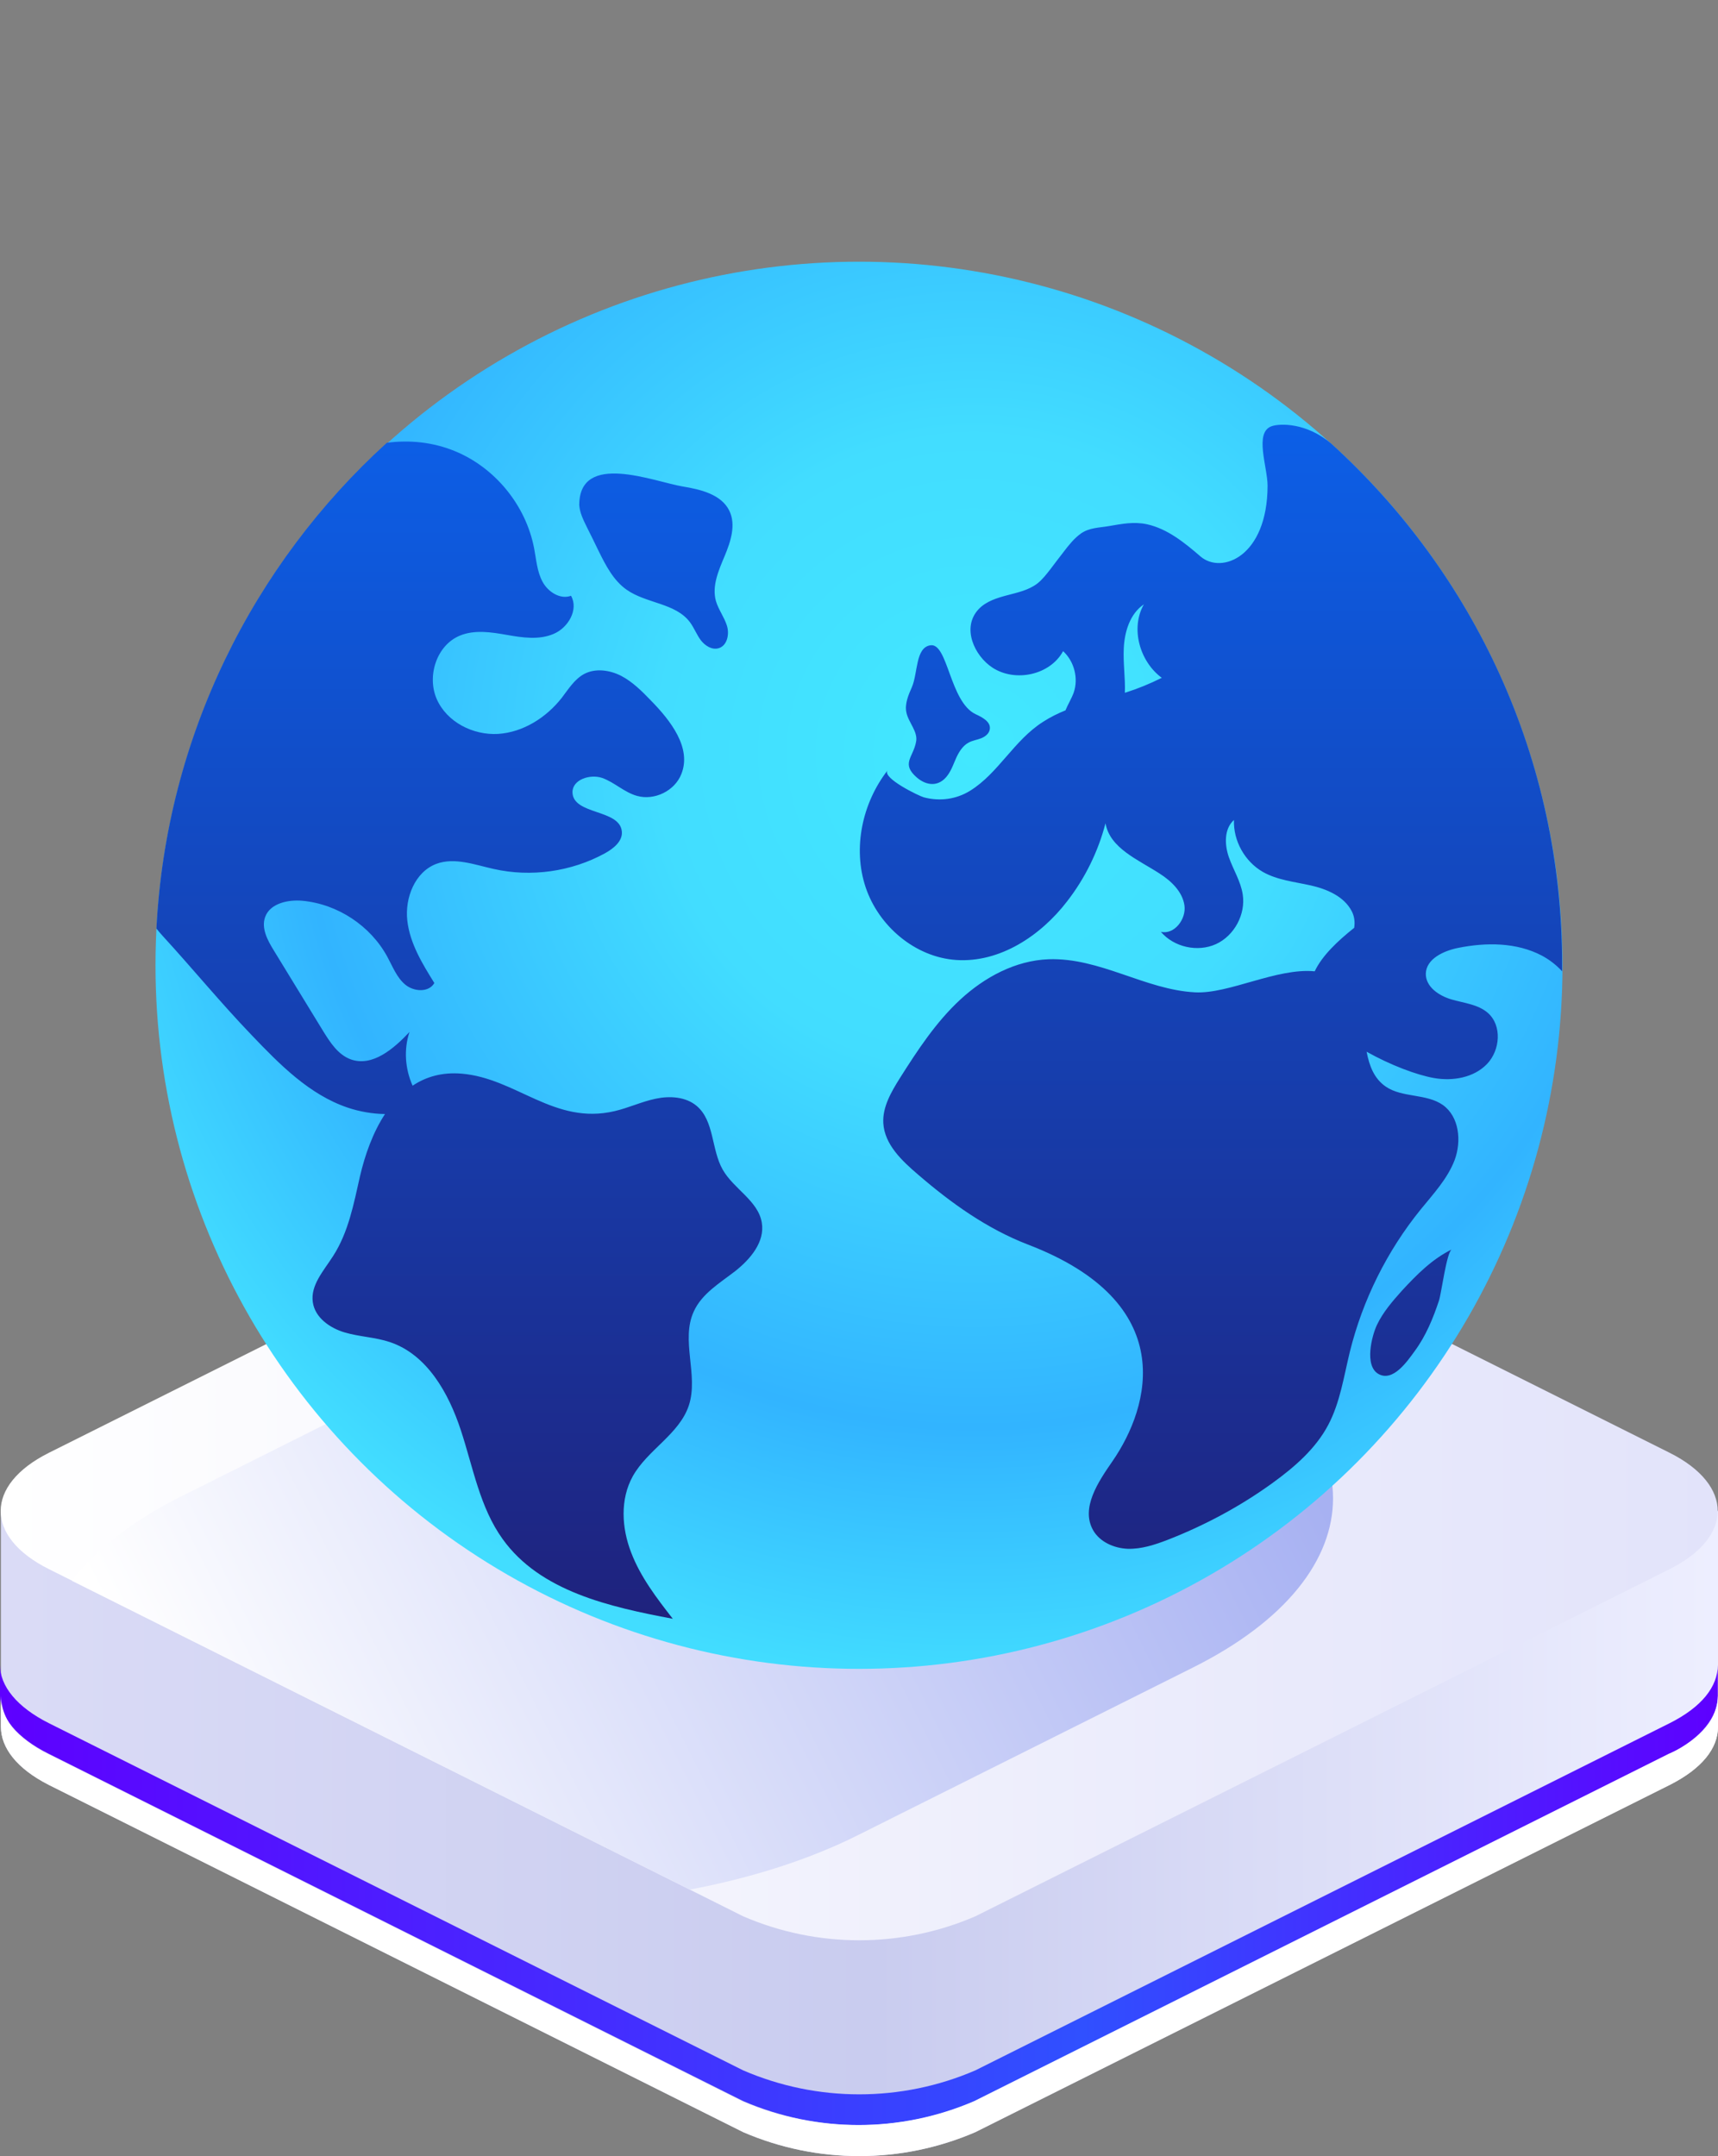
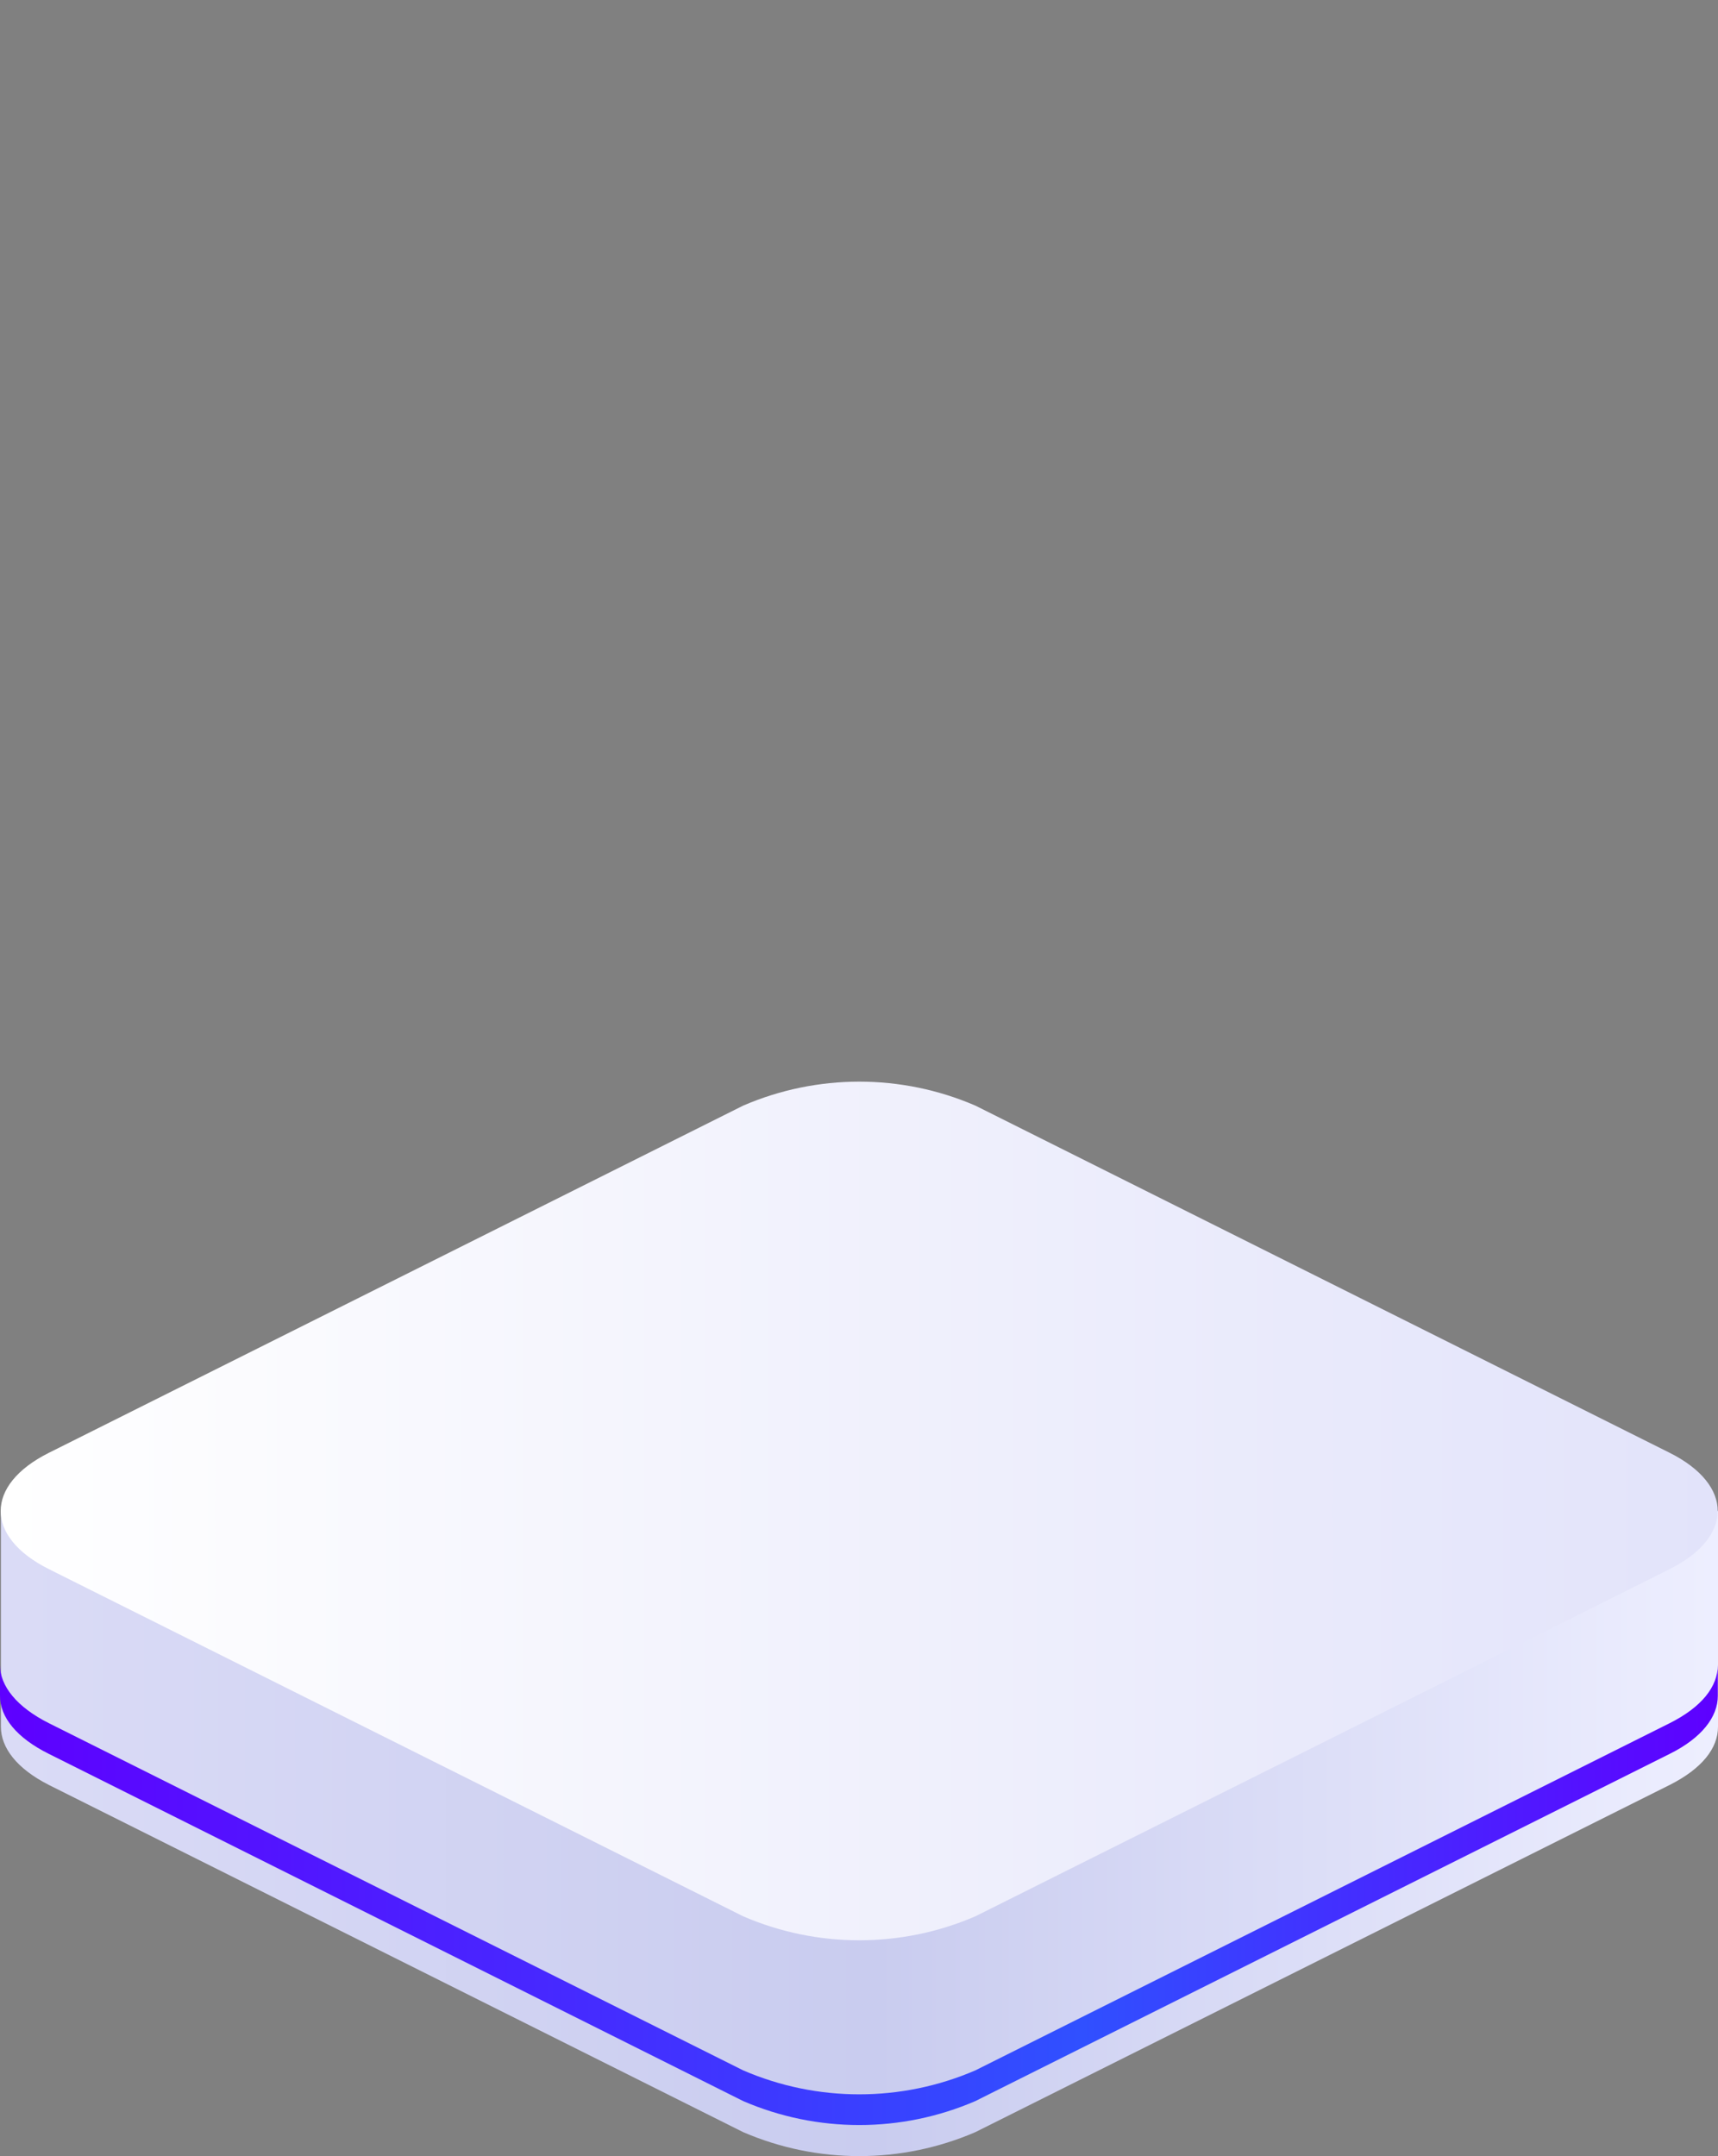
<svg xmlns="http://www.w3.org/2000/svg" version="1.1" id="Layer_1" x="0px" y="0px" viewBox="0 0 94.02 117.99" xml:space="preserve">
  <rect x="0" y="0" width="94.02" height="117.99" fill="#808080" stroke="none" />
  <linearGradient id="SVGID_1_" gradientUnits="userSpaceOnUse" x1="425.59" y1="25.607" x2="331.84" y2="25.607" gradientTransform="matrix(-1 0 0 -1 426.57 125.941)">
    <stop offset="0" style="stop-color:#DADBF6" />
    <stop offset="0.5" style="stop-color:#C9CCEF" />
    <stop offset="1" style="stop-color:#EEEFFF" />
  </linearGradient>
  <path fill="url(#SVGID_1_)" d="M0.05,82.68v11.81c0,1.15,0.87,2.29,2.62,3.18l38,19c4.05,1.75,8.66,1.75,12.71,0l38-19  c1.76-0.89,2.64-2,2.64-3.18V82.68H0.05z" />
  <linearGradient id="SVGID_00000044888188757948903000000010430543042398499493_" gradientUnits="userSpaceOnUse" x1="0" y1="22.242" x2="94.01" y2="22.242" gradientTransform="matrix(1 0 0 -1 0 125.941)">
    <stop offset="0" style="stop-color:#5E00FF" />
    <stop offset="0.63" style="stop-color:#3050FF" />
    <stop offset="1" style="stop-color:#5E00FF" />
  </linearGradient>
  <path fill="url(#SVGID_00000044888188757948903000000010430543042398499493_)" d="M2.67,94.29l38,19c4.05,1.75,8.66,1.75,12.71,0  l38-19c1.75-0.88,2.63-2,2.63-3.18v1.69c0,1.15-0.88,2.3-2.63,3.17l-38,19c-4.05,1.75-8.66,1.75-12.71,0l-38-19  C0.92,95.1,0,93.97,0,92.8v-1.69C0,92.26,0.92,93.41,2.67,94.29z" />
-   <path fill="#FFFFFF" d="M0.05,92.8v1.69c0,1.15,0.87,2.29,2.62,3.18l38,19c4.05,1.75,8.66,1.75,12.71,0l38-19  c1.76-0.89,2.64-2,2.64-3.18V92.8c-0.03,0.81-0.39,1.56-1,2.09c-0.5,0.45-1.08,0.82-1.7,1.08l-38,19c-4.05,1.75-8.66,1.75-12.71,0  l-38-19c-0.58-0.28-1.12-0.65-1.6-1.09C0.42,94.35,0.07,93.6,0.05,92.8z" />
  <linearGradient id="SVGID_00000021077613269784606490000013933140393946377407_" gradientUnits="userSpaceOnUse" x1="332.565" y1="43.26" x2="426.533" y2="43.26" gradientTransform="matrix(-1 0 0 -1 426.57 125.941)">
    <stop offset="0" style="stop-color:#E2E3FA" />
    <stop offset="1" style="stop-color:#FFFFFF" />
  </linearGradient>
  <path fill="url(#SVGID_00000021077613269784606490000013933140393946377407_)" d="M2.67,85.86l38,19c4.05,1.75,8.66,1.75,12.71,0  l38-19c3.5-1.76,3.5-4.6,0-6.36l-38-19c-4.05-1.75-8.66-1.75-12.71,0l-38,19C-0.84,81.26-0.84,84.1,2.67,85.86z" />
  <g>
    <linearGradient id="SVGID_00000085245409631940554480000018130829959386715834_" gradientUnits="userSpaceOnUse" x1="11.487" y1="99.622" x2="67.225" y2="71.752">
      <stop offset="0" style="stop-color:#FFFFFF" />
      <stop offset="1" style="stop-color:#A7B1F2" />
    </linearGradient>
-     <path fill="url(#SVGID_00000085245409631940554480000018130829959386715834_)" d="M65.28,91.25l-18.31,9.16   c-2.71,1.36-5.86,2.35-9.22,2.99L3.94,86.5c1.28-1.69,3.27-3.26,5.98-4.62l18.31-9.16c10.23-5.11,26.82-5.11,37.05,0   C75.51,77.84,75.51,86.14,65.28,91.25z" />
  </g>
  <g>
    <radialGradient id="SVGID_00000024712526033276710890000012460497463032345005_" cx="53.286" cy="2066.367" r="51.087" gradientTransform="matrix(1 0 0 -1 0 2107.546)" gradientUnits="userSpaceOnUse">
      <stop offset="0" style="stop-color:#42E8FF" />
      <stop offset="0.339" style="stop-color:#42DDFF" />
      <stop offset="0.723" style="stop-color:#32B4FF" />
      <stop offset="1" style="stop-color:#42DDFF" />
    </radialGradient>
-     <circle fill="url(#SVGID_00000024712526033276710890000012460497463032345005_)" cx="47.01" cy="52.82" r="38.5" />
    <linearGradient id="SVGID_00000078006031969089175950000007146461299115891862_" gradientUnits="userSpaceOnUse" x1="47.036" y1="88.59" x2="47.036" y2="23.243">
      <stop offset="0" style="stop-color:#1F227D" />
      <stop offset="1" style="stop-color:#0C5FE7" />
    </linearGradient>
-     <path fill="url(#SVGID_00000078006031969089175950000007146461299115891862_)" d="M39.55,64c-0.63-1.11-0.45-2.67-1.43-3.49   c-0.6-0.5-1.47-0.55-2.23-0.39c-0.77,0.16-1.48,0.5-2.25,0.68c-3.31,0.78-5.38-1.8-8.38-2.05c-1.06-0.09-1.95,0.17-2.68,0.66   c-0.41-0.92-0.49-1.98-0.17-2.94c-0.86,0.92-2.03,1.92-3.21,1.5c-0.69-0.25-1.12-0.91-1.51-1.54c-0.9-1.48-1.81-2.95-2.71-4.43   c-0.34-0.55-0.69-1.21-0.47-1.82c0.27-0.75,1.25-0.96,2.04-0.89c1.93,0.18,3.73,1.37,4.65,3.07c0.29,0.53,0.51,1.13,0.98,1.52   c0.47,0.39,1.29,0.44,1.59-0.09c-0.66-1.06-1.34-2.17-1.48-3.42c-0.14-1.24,0.42-2.66,1.59-3.1c1-0.37,2.1,0.05,3.14,0.28   c2.04,0.46,4.25,0.15,6.09-0.86c0.47-0.26,0.98-0.67,0.92-1.2c-0.12-1.22-2.65-0.89-2.7-2.12c-0.02-0.71,0.96-1.03,1.63-0.8   c0.67,0.24,1.21,0.79,1.9,0.98c0.95,0.27,2.07-0.27,2.43-1.2c0.57-1.43-0.59-2.92-1.67-4.02c-0.49-0.51-1-1.02-1.63-1.35   c-0.63-0.32-1.42-0.43-2.04-0.09c-0.52,0.29-0.85,0.83-1.21,1.3c-0.85,1.08-2.11,1.88-3.48,1.97c-1.37,0.08-2.81-0.65-3.36-1.91   c-0.55-1.26,0-2.95,1.27-3.47c0.8-0.33,1.71-0.19,2.56-0.04c0.85,0.15,1.76,0.29,2.56-0.05c0.8-0.33,1.39-1.33,0.96-2.09   c-0.59,0.22-1.26-0.21-1.56-0.77c-0.3-0.56-0.34-1.21-0.46-1.83c-0.45-2.35-2.14-4.42-4.35-5.32c-1.17-0.48-2.46-0.62-3.71-0.45   C13.87,30.87,9.1,40.29,8.56,50.81c0.11,0.14,0.22,0.27,0.34,0.4c1.65,1.8,3.18,3.67,4.88,5.44c1.53,1.6,3.15,3.25,5.25,3.96   c0.66,0.22,1.35,0.34,2.04,0.35c-0.67,1.02-1.1,2.25-1.37,3.41c-0.34,1.5-0.63,3.06-1.47,4.36c-0.51,0.8-1.25,1.6-1.11,2.53   c0.12,0.84,0.93,1.41,1.74,1.65c0.81,0.24,1.68,0.26,2.48,0.53c2.03,0.68,3.21,2.78,3.88,4.82c0.67,2.03,1.04,4.23,2.29,5.96   c2.05,2.86,5.85,3.71,9.31,4.36c-0.88-1.13-1.77-2.29-2.28-3.63c-0.52-1.34-0.61-2.91,0.09-4.17c0.81-1.45,2.55-2.3,3.07-3.88   c0.54-1.65-0.46-3.56,0.27-5.14c0.44-0.97,1.42-1.55,2.26-2.2c0.84-0.66,1.64-1.61,1.46-2.66C41.49,65.7,40.15,65.06,39.55,64z    M32.75,30.13c0.39,0.79,0.81,1.62,1.53,2.13c1.08,0.77,2.69,0.73,3.48,1.79c0.23,0.31,0.36,0.67,0.59,0.98   c0.23,0.3,0.61,0.55,0.98,0.44c0.47-0.14,0.6-0.77,0.45-1.24s-0.46-0.87-0.6-1.34c-0.23-0.83,0.15-1.68,0.48-2.47   c0.33-0.79,0.63-1.71,0.25-2.48c-0.44-0.89-1.57-1.16-2.55-1.32c-1.56-0.26-5.66-1.94-5.66,1.02c0.03,0.42,0.22,0.8,0.4,1.17   C32.32,29.25,32.54,29.69,32.75,30.13z M50.18,42.55c0.55,0.47,1.23,0.51,1.69-0.14c0.21-0.29,0.32-0.63,0.47-0.96   c0.15-0.32,0.35-0.64,0.66-0.81c0.21-0.12,0.46-0.15,0.69-0.24c0.23-0.09,0.45-0.26,0.48-0.51c0.05-0.4-0.41-0.64-0.78-0.81   c-1.42-0.68-1.51-3.91-2.47-3.77c-0.83,0.12-0.68,1.53-1.02,2.3c-0.19,0.43-0.39,0.9-0.3,1.36c0.11,0.57,0.66,1.07,0.53,1.64   C49.97,41.45,49.3,41.79,50.18,42.55z M76.71,70.64c-0.51,0.57-1.02,1.16-1.35,1.85c-0.28,0.58-0.72,2.26,0.09,2.7   c0.79,0.43,1.56-0.69,1.98-1.27c0.61-0.83,1-1.79,1.32-2.75c0.13-0.39,0.42-2.66,0.7-2.8C78.38,68.89,77.52,69.76,76.71,70.64z    M72.87,24.29c-1.37-1.18-2.84-1.12-3.27-0.97c-0.98,0.33-0.23,2.23-0.23,3.26c-0.01,3.89-2.52,4.86-3.67,3.87   c-0.87-0.75-1.8-1.51-2.92-1.76c-0.74-0.16-1.39-0.02-2.11,0.1c-0.52,0.09-1.05,0.08-1.51,0.4c-0.38,0.27-0.67,0.64-0.96,1.02   c-0.24,0.31-0.48,0.62-0.71,0.93c-0.22,0.28-0.44,0.57-0.72,0.79c-0.47,0.36-1.07,0.49-1.64,0.64c-0.57,0.15-1.16,0.33-1.57,0.76   c-0.95,1.01-0.24,2.55,0.75,3.2c1.25,0.82,3.16,0.41,3.87-0.9c0.61,0.56,0.85,1.49,0.58,2.27c-0.12,0.33-0.32,0.65-0.45,0.97   c-0.42,0.17-0.83,0.37-1.23,0.63c-1.59,1.01-2.44,2.81-3.99,3.77c-0.76,0.47-1.66,0.59-2.53,0.36c-0.26-0.07-2.29-1.05-1.99-1.47   c-1.38,1.78-1.91,4.24-1.2,6.38c0.71,2.14,2.72,3.84,4.96,3.99c2.38,0.16,4.62-1.32,6.07-3.21c0.98-1.26,1.7-2.73,2.1-4.27   c0.24,1.37,1.79,1.99,2.96,2.75c0.64,0.41,1.25,0.99,1.36,1.74c0.11,0.75-0.55,1.62-1.29,1.45c0.72,0.84,2.01,1.13,3.02,0.67   c1-0.46,1.63-1.63,1.46-2.72c-0.11-0.72-0.52-1.35-0.76-2.04c-0.24-0.69-0.26-1.55,0.28-2.03c-0.04,1.14,0.59,2.27,1.58,2.84   c0.79,0.45,1.73,0.54,2.62,0.74c0.89,0.2,1.82,0.6,2.24,1.4c0.15,0.28,0.19,0.6,0.14,0.92c-0.88,0.7-1.75,1.51-2.16,2.38   c-2.08-0.2-4.7,1.25-6.55,1.15c-2.73-0.14-5.2-1.91-8.02-1.81c-1.81,0.07-3.5,0.98-4.83,2.21c-1.33,1.23-2.33,2.76-3.3,4.29   c-0.47,0.75-0.96,1.58-0.91,2.47c0.07,1.17,1.02,2.06,1.91,2.82c1.81,1.56,3.77,2.96,6,3.82c8.31,3.18,6.71,8.85,4.63,11.86   c-0.79,1.14-1.74,2.56-1.06,3.77c0.37,0.65,1.15,0.99,1.9,1.02c0.75,0.02,1.48-0.22,2.18-0.49c2.03-0.79,3.97-1.83,5.74-3.11   c1.2-0.87,2.36-1.87,3.05-3.18c0.65-1.23,0.85-2.64,1.18-3.99c0.7-2.84,2.04-5.53,3.88-7.8c0.69-0.85,1.47-1.68,1.86-2.71   c0.38-1.03,0.25-2.36-0.64-3c-0.9-0.64-2.22-0.39-3.13-1.01c-0.64-0.44-0.9-1.13-1.05-1.91c1.3,0.73,2.73,1.27,3.69,1.44   c1.03,0.18,2.18-0.02,2.9-0.77c0.72-0.75,0.83-2.1,0.05-2.79c-0.53-0.47-1.3-0.54-1.99-0.74c-0.69-0.2-1.42-0.69-1.41-1.41   c0.02-0.81,0.97-1.25,1.76-1.41c1.54-0.31,3.2-0.31,4.59,0.42c0.41,0.22,0.79,0.51,1.11,0.86c0-0.1,0-0.2,0-0.31   C85.51,41.51,80.63,31.34,72.87,24.29z M61.56,37.91c0.03-0.81-0.1-1.62-0.06-2.43c0.04-0.91,0.34-1.9,1.1-2.41   c-0.75,1.32-0.22,3.14,0.98,4.02C62.92,37.42,62.26,37.69,61.56,37.91z" />
  </g>
</svg>